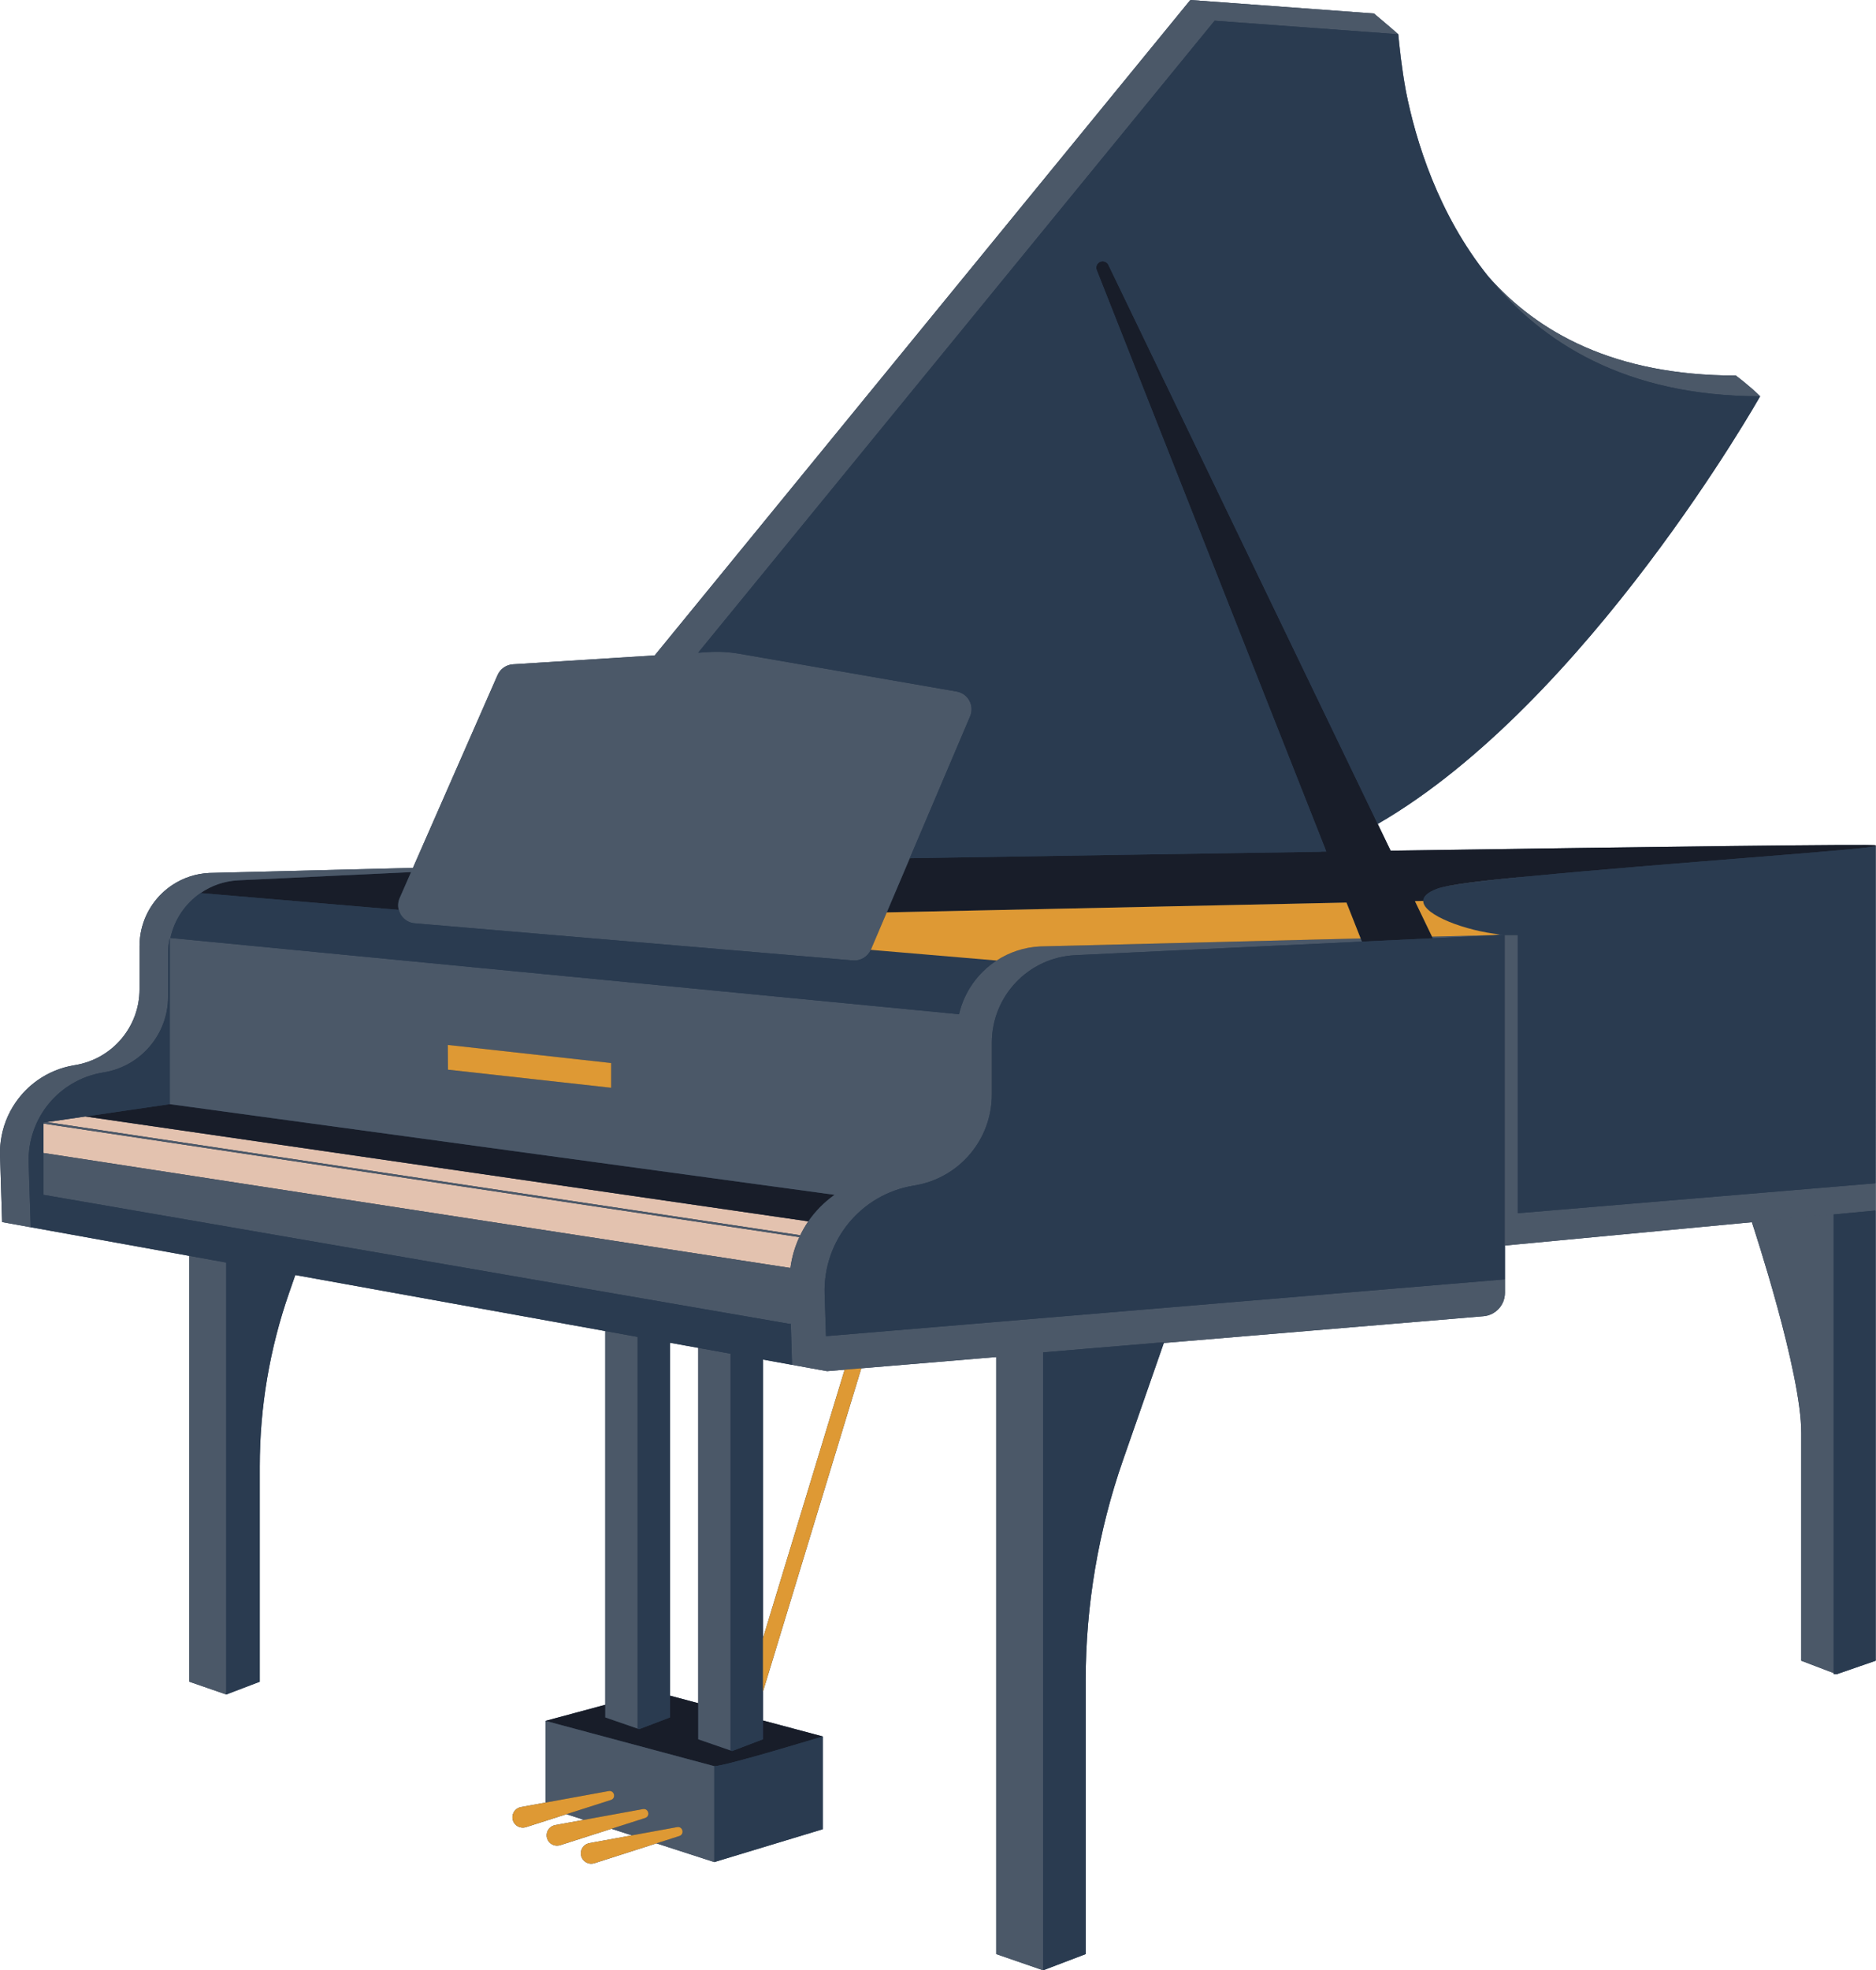
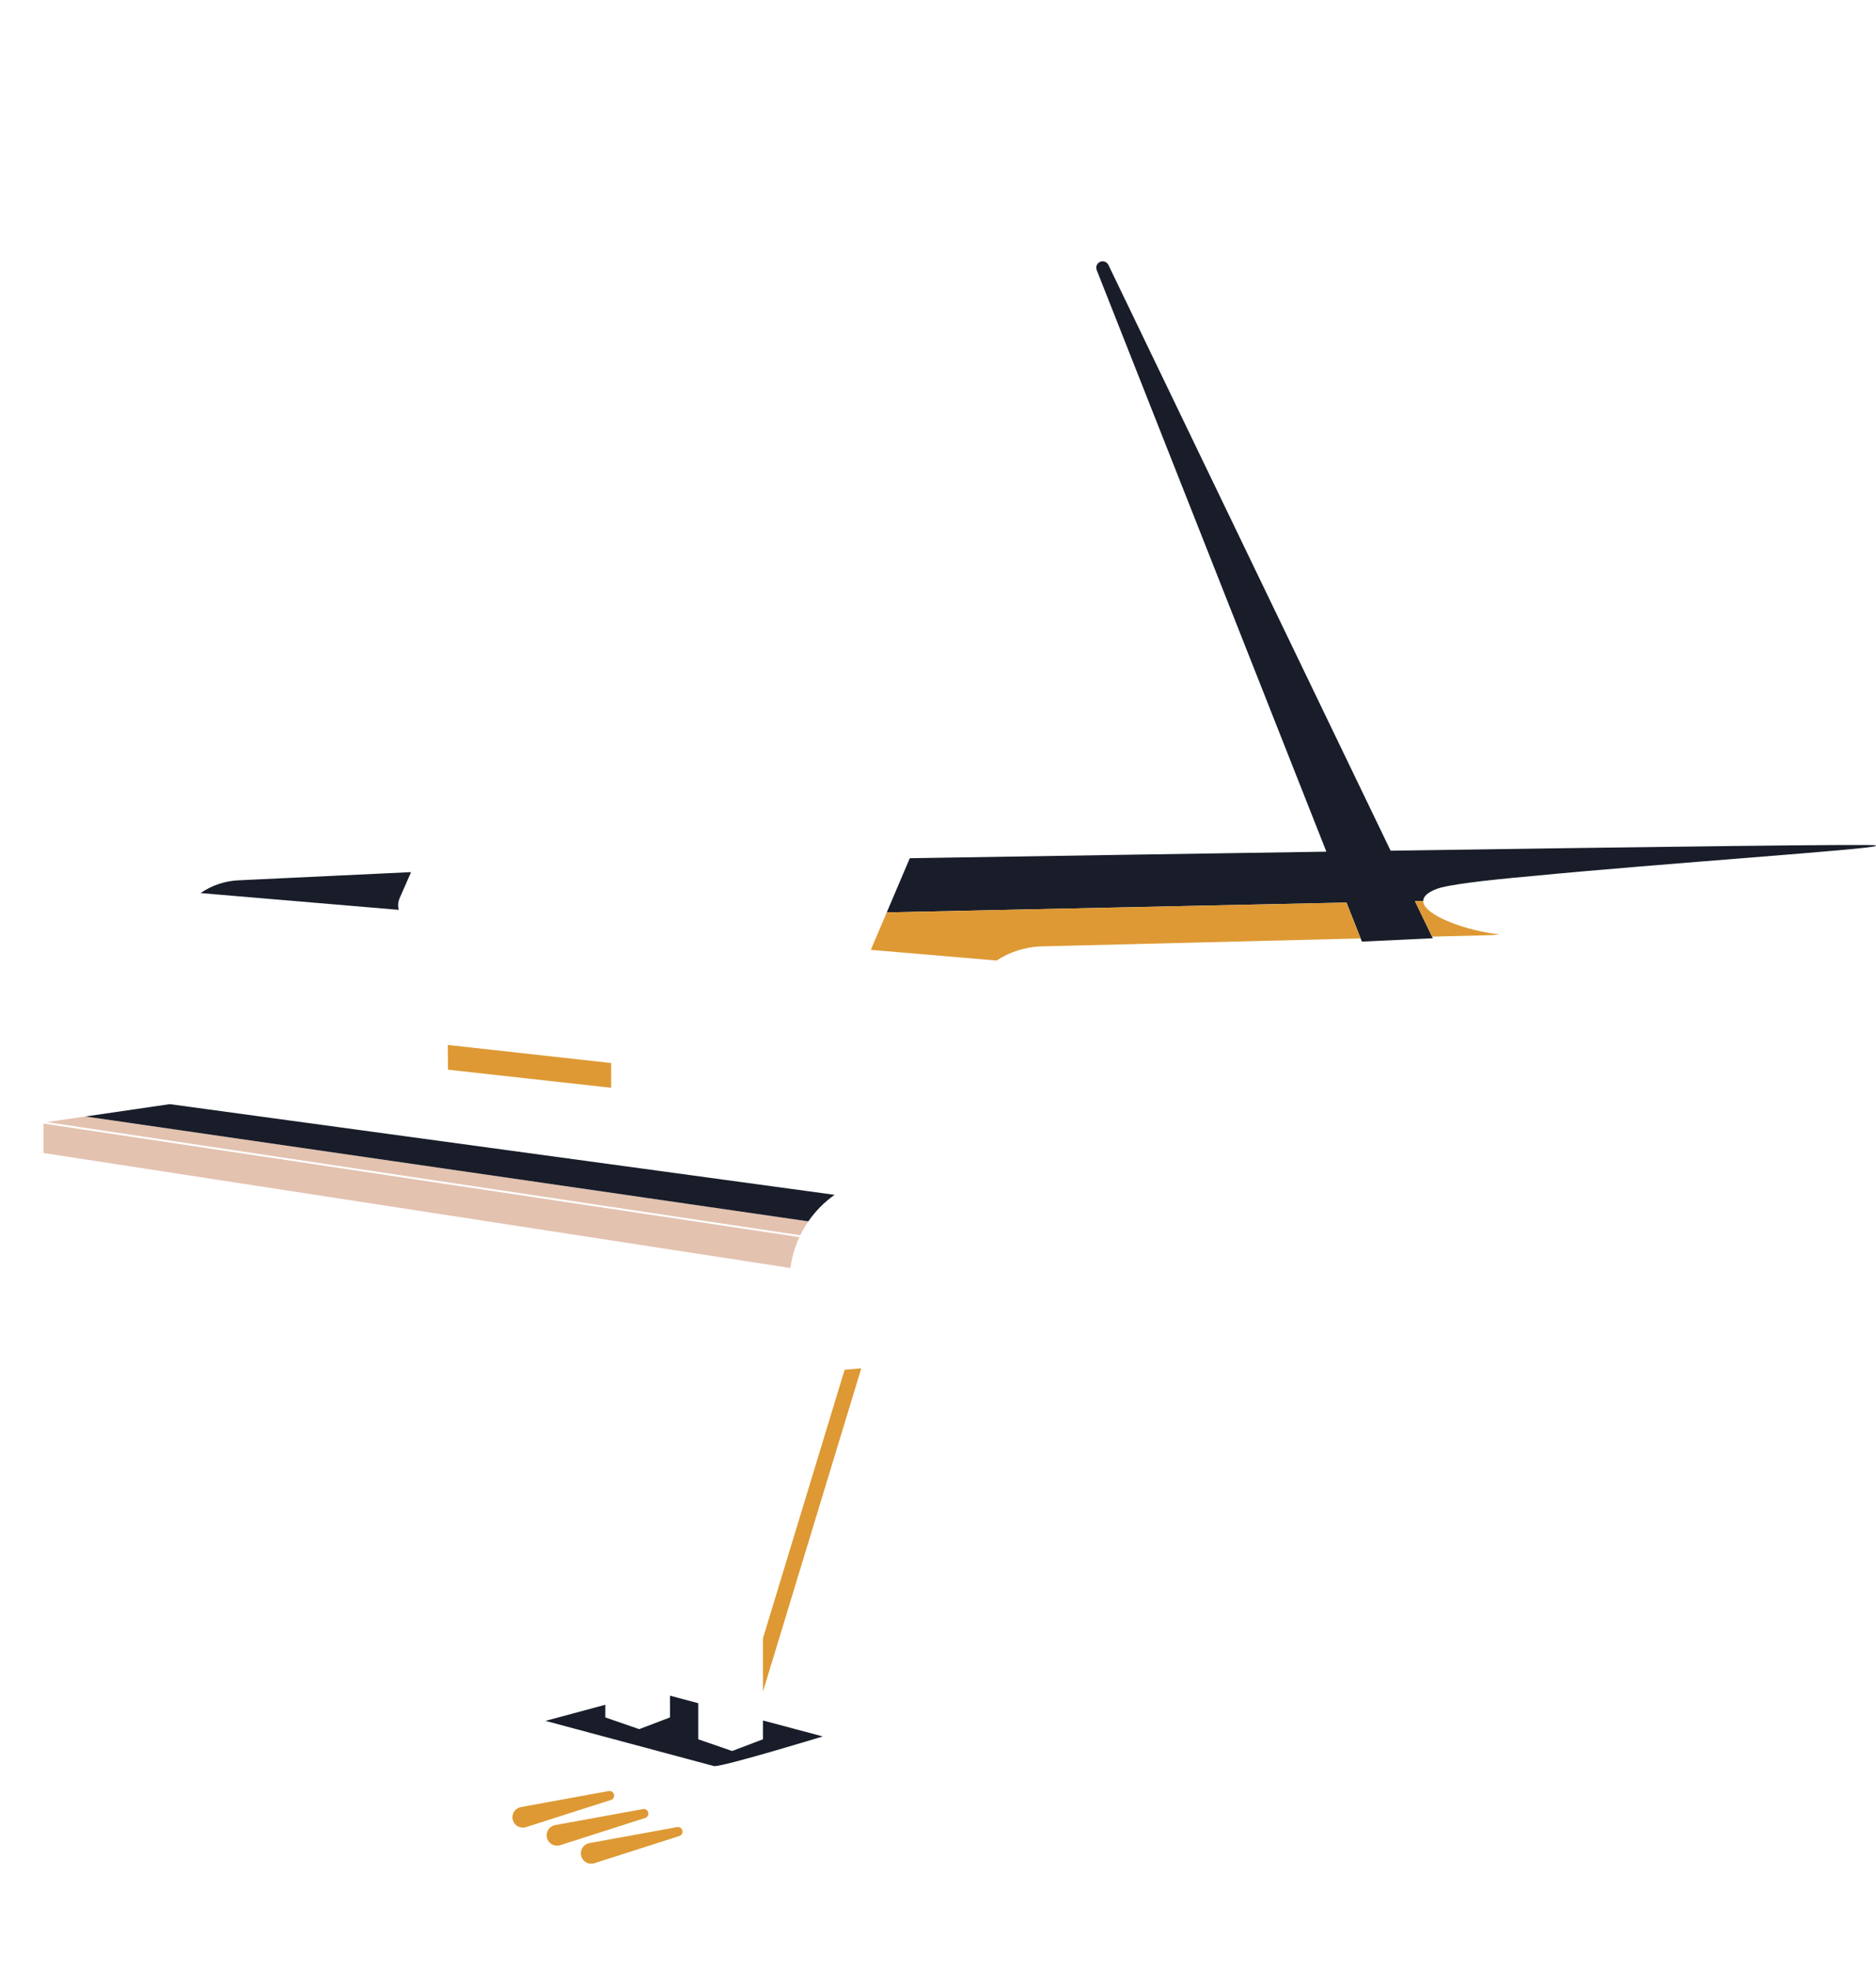
<svg xmlns="http://www.w3.org/2000/svg" height="500.0" preserveAspectRatio="xMidYMid meet" version="1.0" viewBox="-0.0 0.0 476.3 500.0" width="476.3" zoomAndPan="magnify">
  <g id="change1_1">
-     <path d="M476.226,214.664c0-0.001,0-0.001,0-0.002c0.004-0.048,0.004-0.096,0.004-0.144 c0-0.367-56.95,0.376-123.162,1.363l-3.273-6.79c53.176-30.728,97.085-108.529,97.085-108.529c-2.595-2.595-6.171-5.258-6.171-5.258 c-30.841,0-50.409-10.948-62.918-25.226c-12.676-15.777-18.33-34.302-20.83-46.845c-1.109-6.15-1.613-11.27-1.957-14.546 c-2.777-2.437-6.171-5.258-6.171-5.258L302.212,0L166.224,166.327l-35.995,2.259c-1.708,0.107-3.212,1.159-3.9,2.725l-21.491,48.934 l-51.73,1.289c-3.41,0.161-6.571,1.239-9.25,2.986c-3.962,2.584-6.867,6.641-7.956,11.374c-0.311,1.345-0.476,2.745-0.476,4.181 v10.968c0,9.535-6.893,17.671-16.3,19.239l-0.329,0.055c-3.432,0.57-6.567,1.9-9.254,3.794c-2.178,1.535-4.061,3.443-5.562,5.621 c-1.999,2.891-3.326,6.26-3.793,9.871c-0.154,1.18-0.216,2.39-0.175,3.614l0.252,8.213l0.267,8.676l7.266,1.313l0,0.015l0.068-0.003 l0.088,0.016h0.004l0-0.008l40.114,7.249v108.061l9.375,3.242l8.502-3.242v-54.655c0-14.995,2.523-29.883,7.46-44.045l1.568-4.503 l78.704,14.22v94.834l-15.183,4.085v20.736l-6.238,1.137c-0.105,0.02-0.226,0.049-0.33,0.083c-1.386,0.444-2.149,1.926-1.706,3.311 c0.443,1.385,1.926,2.149,3.312,1.706l10.295-3.295l4.435,1.437l-7.319,1.334c-0.105,0.02-0.226,0.049-0.331,0.083 c-1.385,0.443-2.149,1.926-1.706,3.311c0.443,1.386,1.926,2.149,3.311,1.706l13.03-4.17l5.179,1.678l-10.798,1.968 c-0.105,0.02-0.226,0.049-0.331,0.083c-1.386,0.444-2.149,1.926-1.706,3.312c0.443,1.385,1.926,2.149,3.311,1.706l15.764-5.045 l14.677,4.755l27.54-8.34v-23.541l-15.183-4.052v-7.302l24.972-82.068l34.27-2.865v151.519L264.843,500l10.802-4.114v-69.395 c0-19.042,3.198-37.948,9.466-55.925l10.372-29.758l0.237-0.02l80.916-6.772c3.084-0.259,5.454-2.834,5.454-5.931v-12.007 l3.276-0.311l59.417-5.612c0.591,1.792,12.542,38.04,12.542,53.499v57.787l8.239,3.141v0.284h0.749l9.913-3.426V307.185 l-0.396,0.037l-31.072,2.863l0-0.001l31.469-2.9v-78.504c0-0.001,0-0.001,0-0.002c0.004-0.048,0.004-0.096,0.004-0.144 c0-0.011-0.005-0.022-0.005-0.034V214.664z M170.102,340.751l7.179,1.297v90.171l-7.179-1.916V340.751z M193.704,415.759v-70.744 l7.39,1.336l1.371,0.25h0l7.525,1.358h0.004l4.453-0.372L193.704,415.759z" fill="#2A3B50" />
-   </g>
+     </g>
  <g id="change2_1">
    <path d="M21.67,283.329l183.559,26.616c-0.825,1.194-1.548,2.46-2.173,3.778l0.04-0.266L11.897,284.755 L21.67,283.329z M200.682,321.777c0.357-2.755,1.134-5.39,2.268-7.837L11.043,285.133v7.461L200.682,321.777z" fill="#E3C2AF" />
  </g>
  <g id="change3_1">
    <path d="M193.704,441.376v-4.774l15.183,4.052c0,0-24.68,7.543-27.54,7.543l-42.85-11.494l15.183-4.085v3.208 l8.211,2.836v0.002l0.399,0.136l0.001,0l0.001,0l7.811-2.974v-5.523l7.179,1.916v9.157l8.213,2.838l0.398,0.136L193.704,441.376z M101.471,227.909l2.894-6.589l-43.911,2.081c-3.539,0.182-6.798,1.356-9.532,3.233l50.314,4.261 C100.989,229.946,101.034,228.905,101.471,227.909z M21.67,283.329l183.559,26.616c1.8-2.611,4.057-4.897,6.667-6.737L43.1,280.197 l0,0L21.67,283.329z M281.413,67.228c-0.367-0.756-1.263-1.118-2.057-0.804c-0.833,0.329-1.242,1.271-0.913,2.104 c0,0,37.203,94.167,58.111,147.09c0.067,0.171,0.133,0.338,0.201,0.508c-0.505,0.008-1.011,0.015-1.517,0.023 c-35.699,0.542-72.799,1.13-104.252,1.638l-5.849,13.75l116.722-2.49c1.329,3.362,2.534,6.413,3.593,9.095 c0.108,0.272,0.215,0.543,0.319,0.808l18.006-0.853l-0.196-0.407l-4.345-9.014l2.109-0.045c0.01-1.09,1.023-2.142,3.427-3.058 c2.764-1.053,11.993-2.172,24.192-3.256c32.984-3.209,87.216-6.866,87.26-7.656v0.003c0-0.001,0-0.001,0-0.002 c0.004-0.048,0.004-0.096,0.004-0.144c0-0.367-56.95,0.376-123.162,1.363l-3.273-6.79L281.413,67.228z" fill="#181D29" />
  </g>
  <g id="change4_1">
-     <path d="M377.792,70.077c12.509,14.278,32.078,25.226,62.918,25.226c0,0,3.576,2.663,6.171,5.258 C412.753,100.562,391.291,86.879,377.792,70.077z M355.006,8.687c0,0,0.219,5.829,1.957,14.546 C355.853,17.082,355.349,11.962,355.006,8.687z M138.497,436.703v20.736l16.058-2.926c1.42-0.234,1.931,1.793,0.563,2.255 l-11.289,3.613l4.435,1.437l14.977-2.729c1.419-0.235,1.931,1.793,0.563,2.254l-8.555,2.738l5.179,1.678l11.498-2.095 c1.42-0.234,1.931,1.793,0.563,2.254l-5.82,1.863l14.677,4.755v-24.338L138.497,436.703z M177.282,441.376l8.213,2.838V343.532 l-6.632-1.198l-1.582-0.286V441.376z M161.891,438.663v-99.395l-8.211-1.484v98.043L161.891,438.663z M170.102,435.827v-95.076 l-0.002,0v95.076l-7.809,2.974l0.001,0L170.102,435.827z M378.986,237.307l-15.403,0.384l0.196,0.407l18.312-0.868 c-0.43-0.027-0.872-0.066-1.319-0.112C380.163,237.181,379.568,237.244,378.986,237.307z M7.865,311.449l0.088,0.016h0.004l0-0.008 l-0.054-0.01L7.865,311.449z M48.071,318.706v108.061l9.375,3.242v-109.61L48.071,318.706z M476.226,307.186L476.226,307.186 L476.226,307.186L476.226,307.186z M295.721,331.882l86.37-7.228v3.43c0,3.097-2.37,5.672-5.454,5.931l-80.916,6.772l-0.237,0.02 l0.066-0.191l-30.707,2.571V500l-11.897-4.114V344.368l-34.27,2.865l-4.228,0.354l-4.453,0.372h-0.004l-7.525-1.358v-0.249v0.249h0 l-1.371-0.25l-0.319-10.399l-0.316,0.009L11.043,303.208v-10.614l189.639,29.183c0.357-2.755,1.134-5.39,2.268-7.837L11.043,285.133 v-0.253l0.854-0.125l191.199,28.701l-0.04,0.266c0.625-1.318,1.348-2.584,2.173-3.778c1.8-2.611,4.057-4.897,6.667-6.737 L43.1,280.197v-41.192c0,0.001,0,0.001,0,0.002v-0.998c-0.276,1.266-0.42,2.58-0.42,3.929v10.964c0,9.532-6.891,17.667-16.295,19.23 l-0.329,0.057c-11.109,1.853-19.134,11.635-18.779,22.892l0.521,16.354l-7.266-1.313l-0.267-8.676l-0.252-8.213 c-0.041-1.224,0.021-2.434,0.175-3.614c0.468-3.611,1.794-6.981,3.793-9.871c1.502-2.178,3.384-4.086,5.562-5.621 c2.687-1.893,5.822-3.223,9.254-3.794l0.329-0.055c9.407-1.568,16.3-9.703,16.3-19.239v-10.968c0-1.436,0.165-2.836,0.476-4.181 c1.089-4.733,3.994-8.79,7.956-11.374c2.679-1.747,5.84-2.825,9.25-2.986l51.73-1.289l21.491-48.934 c0.688-1.566,2.193-2.618,3.9-2.725l35.995-2.259L302.212,0l46.623,3.428c0,0,3.394,2.822,6.171,5.258l-46.624-3.428L177.26,165.634 l2.631-0.165c2.591-0.163,5.192-0.02,7.75,0.424l55.237,9.593c2.903,0.504,4.579,3.583,3.425,6.295l-15.316,36.006l-5.849,13.75 l-4.008,9.422c-0.012,0.03-0.031,0.055-0.044,0.084c-0.794,1.765-2.613,2.846-4.55,2.682l-111.263-9.422 c-2.041-0.173-3.567-1.625-4.035-3.41c-0.249-0.948-0.204-1.989,0.234-2.985l2.894-6.589l0.002-0.004l-43.833,2.077 c-0.027,0.001-0.053,0.006-0.08,0.008c-3.539,0.182-6.798,1.356-9.532,3.233c-3.851,2.644-6.641,6.69-7.65,11.393l200.215,19.354 c0,0,0,0,0-0.001c1.306-5.672,4.788-10.534,9.536-13.631l0.001,0c3.211-2.094,7-3.386,11.087-3.579l81.342-2.027 c0.108,0.272,0.215,0.543,0.319,0.808l-72.76,3.448c-11.867,0.561-21.197,10.342-21.197,22.218v13.146 c0,11.429-8.262,21.18-19.533,23.059l-0.398,0.066c-13.321,2.221-22.94,13.952-22.516,27.452l0.342,10.737l37.225-3.11 L295.721,331.882z M155.166,269.766l-41.473-4.592l0.048,6.278l41.425,4.592V269.766z M243.699,257.402l-0.21-0.022L243.699,257.402 z M385.367,307.875v-70.585h-3.338v78.787h0.062l3.276-0.311l59.417-5.612c-0.012-0.034-0.015-0.041-0.019-0.05 c0.003,0.009,0.006,0.016,0.019,0.05l0,0c0.591,1.792,12.542,38.04,12.542,53.499v57.787l8.239,3.141V308.193l10.266-0.97 l-31.072,2.863l0-0.001l31.469-2.9v-6.912l-86.37,7.228L385.367,307.875z M388.966,222.317c-12.199,1.084-21.428,2.203-24.192,3.256 C367.148,224.669,376.556,223.525,388.966,222.317z" fill="#4B5868" />
-   </g>
+     </g>
  <g id="change1_2">
-     <path d="M308.382,5.258l46.624,3.428c0,0,0.219,5.829,1.957,14.546c2.5,12.543,8.154,31.068,20.83,46.845 c13.499,16.802,34.961,30.485,69.089,30.485c0,0-43.909,77.801-97.085,108.529L281.413,67.228c-0.367-0.756-1.263-1.118-2.057-0.804 c-0.833,0.329-1.242,1.271-0.913,2.104c0,0,37.203,94.167,58.111,147.09c-0.438,0.179-0.876,0.36-1.316,0.531 c-35.699,0.542-72.799,1.13-104.252,1.638l15.316-36.006c1.154-2.712-0.522-5.791-3.425-6.295l-55.237-9.593 c-2.558-0.444-5.159-0.586-7.75-0.424l-2.631,0.165L308.382,5.258z M181.347,448.197v24.338l27.54-8.34v-23.541 C208.887,440.654,184.207,448.197,181.347,448.197z M216.536,243.726l-111.263-9.422c-2.041-0.173-3.567-1.625-4.035-3.41 l-50.314-4.261c-3.851,2.644-6.641,6.69-7.65,11.393l200.215,19.354c0,0,0,0,0-0.001c1.306-5.672,4.788-10.534,9.536-13.631 l-31.938-2.705C220.291,242.809,218.472,243.89,216.536,243.726z M476.226,214.661c-0.044,0.79-54.276,4.447-87.26,7.656 c-12.41,1.208-21.818,2.352-24.192,3.256c-2.404,0.916-3.417,1.968-3.427,3.058c-0.034,3.612,11.007,7.635,19.424,8.486 c0.447,0.045,0.889,0.085,1.319,0.112l-18.312,0.868l-18.006,0.853l-72.76,3.448c-11.867,0.561-21.197,10.342-21.197,22.218v13.146 c0,11.429-8.262,21.18-19.533,23.059l-0.398,0.066c-13.321,2.221-22.94,13.952-22.516,27.452l0.342,10.737l37.225-3.11l48.785-4.082 l86.37-7.228v-8.577h-0.062v-78.787h3.338v70.585l4.49-0.375l86.37-7.228V214.661z M264.843,343.188V500l10.802-4.114v-69.395 c0-19.042,3.198-37.948,9.466-55.925l10.372-29.758l0.066-0.191L264.843,343.188z M465.564,308.193v116.673h0.749l9.913-3.426 V307.186l0,0v-0.001l-0.396,0.037L465.564,308.193z M193.704,345.015l7.39,1.336l-0.319-10.399l-0.316,0.009L11.043,303.208V284.88 l0.854-0.125l9.773-1.426l21.429-3.132v-42.188c-0.276,1.266-0.42,2.58-0.42,3.929v10.964c0,9.532-6.891,17.667-16.295,19.23 l-0.329,0.057c-11.109,1.853-19.134,11.635-18.779,22.892l0.521,16.354l0,0.015l0.068-0.003l0.038-0.002l0.054,0.01l40.114,7.249 l9.375,1.693v109.61l8.502-3.242v-54.655c0-14.995,2.523-29.883,7.46-44.045l1.568-4.503l78.704,14.22l8.211,1.484v99.398 l0.399,0.136l0.001,0l7.809-2.974v-95.076l0.002,0l7.179,1.297l1.582,0.286l6.632,1.198v100.683l0.398,0.136l7.811-2.974V345.015z" fill="#2A3B50" />
-   </g>
+     </g>
  <g id="change5_1">
    <path d="M214.448,347.586l4.228-0.354l-24.972,82.068v-13.542L214.448,347.586z M476.226,228.682 c0-0.001,0-0.001,0-0.002c0.004-0.048,0.004-0.096,0.004-0.144c0-0.011-0.005-0.022-0.005-0.034V228.682z M225.138,231.538 l-4.008,9.422c-0.012,0.03-0.031,0.055-0.044,0.084l31.938,2.705l0.001,0c3.211-2.094,7-3.386,11.087-3.579l81.342-2.027 c-1.06-2.682-2.265-5.733-3.593-9.095L225.138,231.538z M363.582,237.69l15.403-0.384c0.582-0.063,1.178-0.126,1.785-0.189 c-8.417-0.851-19.458-4.874-19.424-8.486l-2.109,0.045L363.582,237.69z M171.927,463.663l-11.498,2.095l-10.798,1.968 c-0.105,0.02-0.226,0.049-0.331,0.083c-1.386,0.444-2.149,1.926-1.706,3.312c0.443,1.385,1.926,2.149,3.311,1.706l15.764-5.045 l5.82-1.863C173.858,465.456,173.347,463.429,171.927,463.663z M163.242,459.089l-14.977,2.729l-7.319,1.334 c-0.105,0.02-0.226,0.049-0.331,0.083c-1.385,0.443-2.149,1.926-1.706,3.311c0.443,1.386,1.926,2.149,3.311,1.706l13.03-4.17 l8.555-2.738C165.172,460.881,164.661,458.854,163.242,459.089z M154.556,454.513l-16.058,2.926l-6.238,1.137 c-0.105,0.02-0.226,0.049-0.33,0.083c-1.386,0.444-2.149,1.926-1.706,3.311c0.443,1.385,1.926,2.149,3.312,1.706l10.295-3.295 l11.289-3.613C156.486,456.306,155.975,454.279,154.556,454.513z M113.742,271.452l41.425,4.592v-6.278l-41.473-4.592 L113.742,271.452z" fill="#DE9934" />
  </g>
</svg>